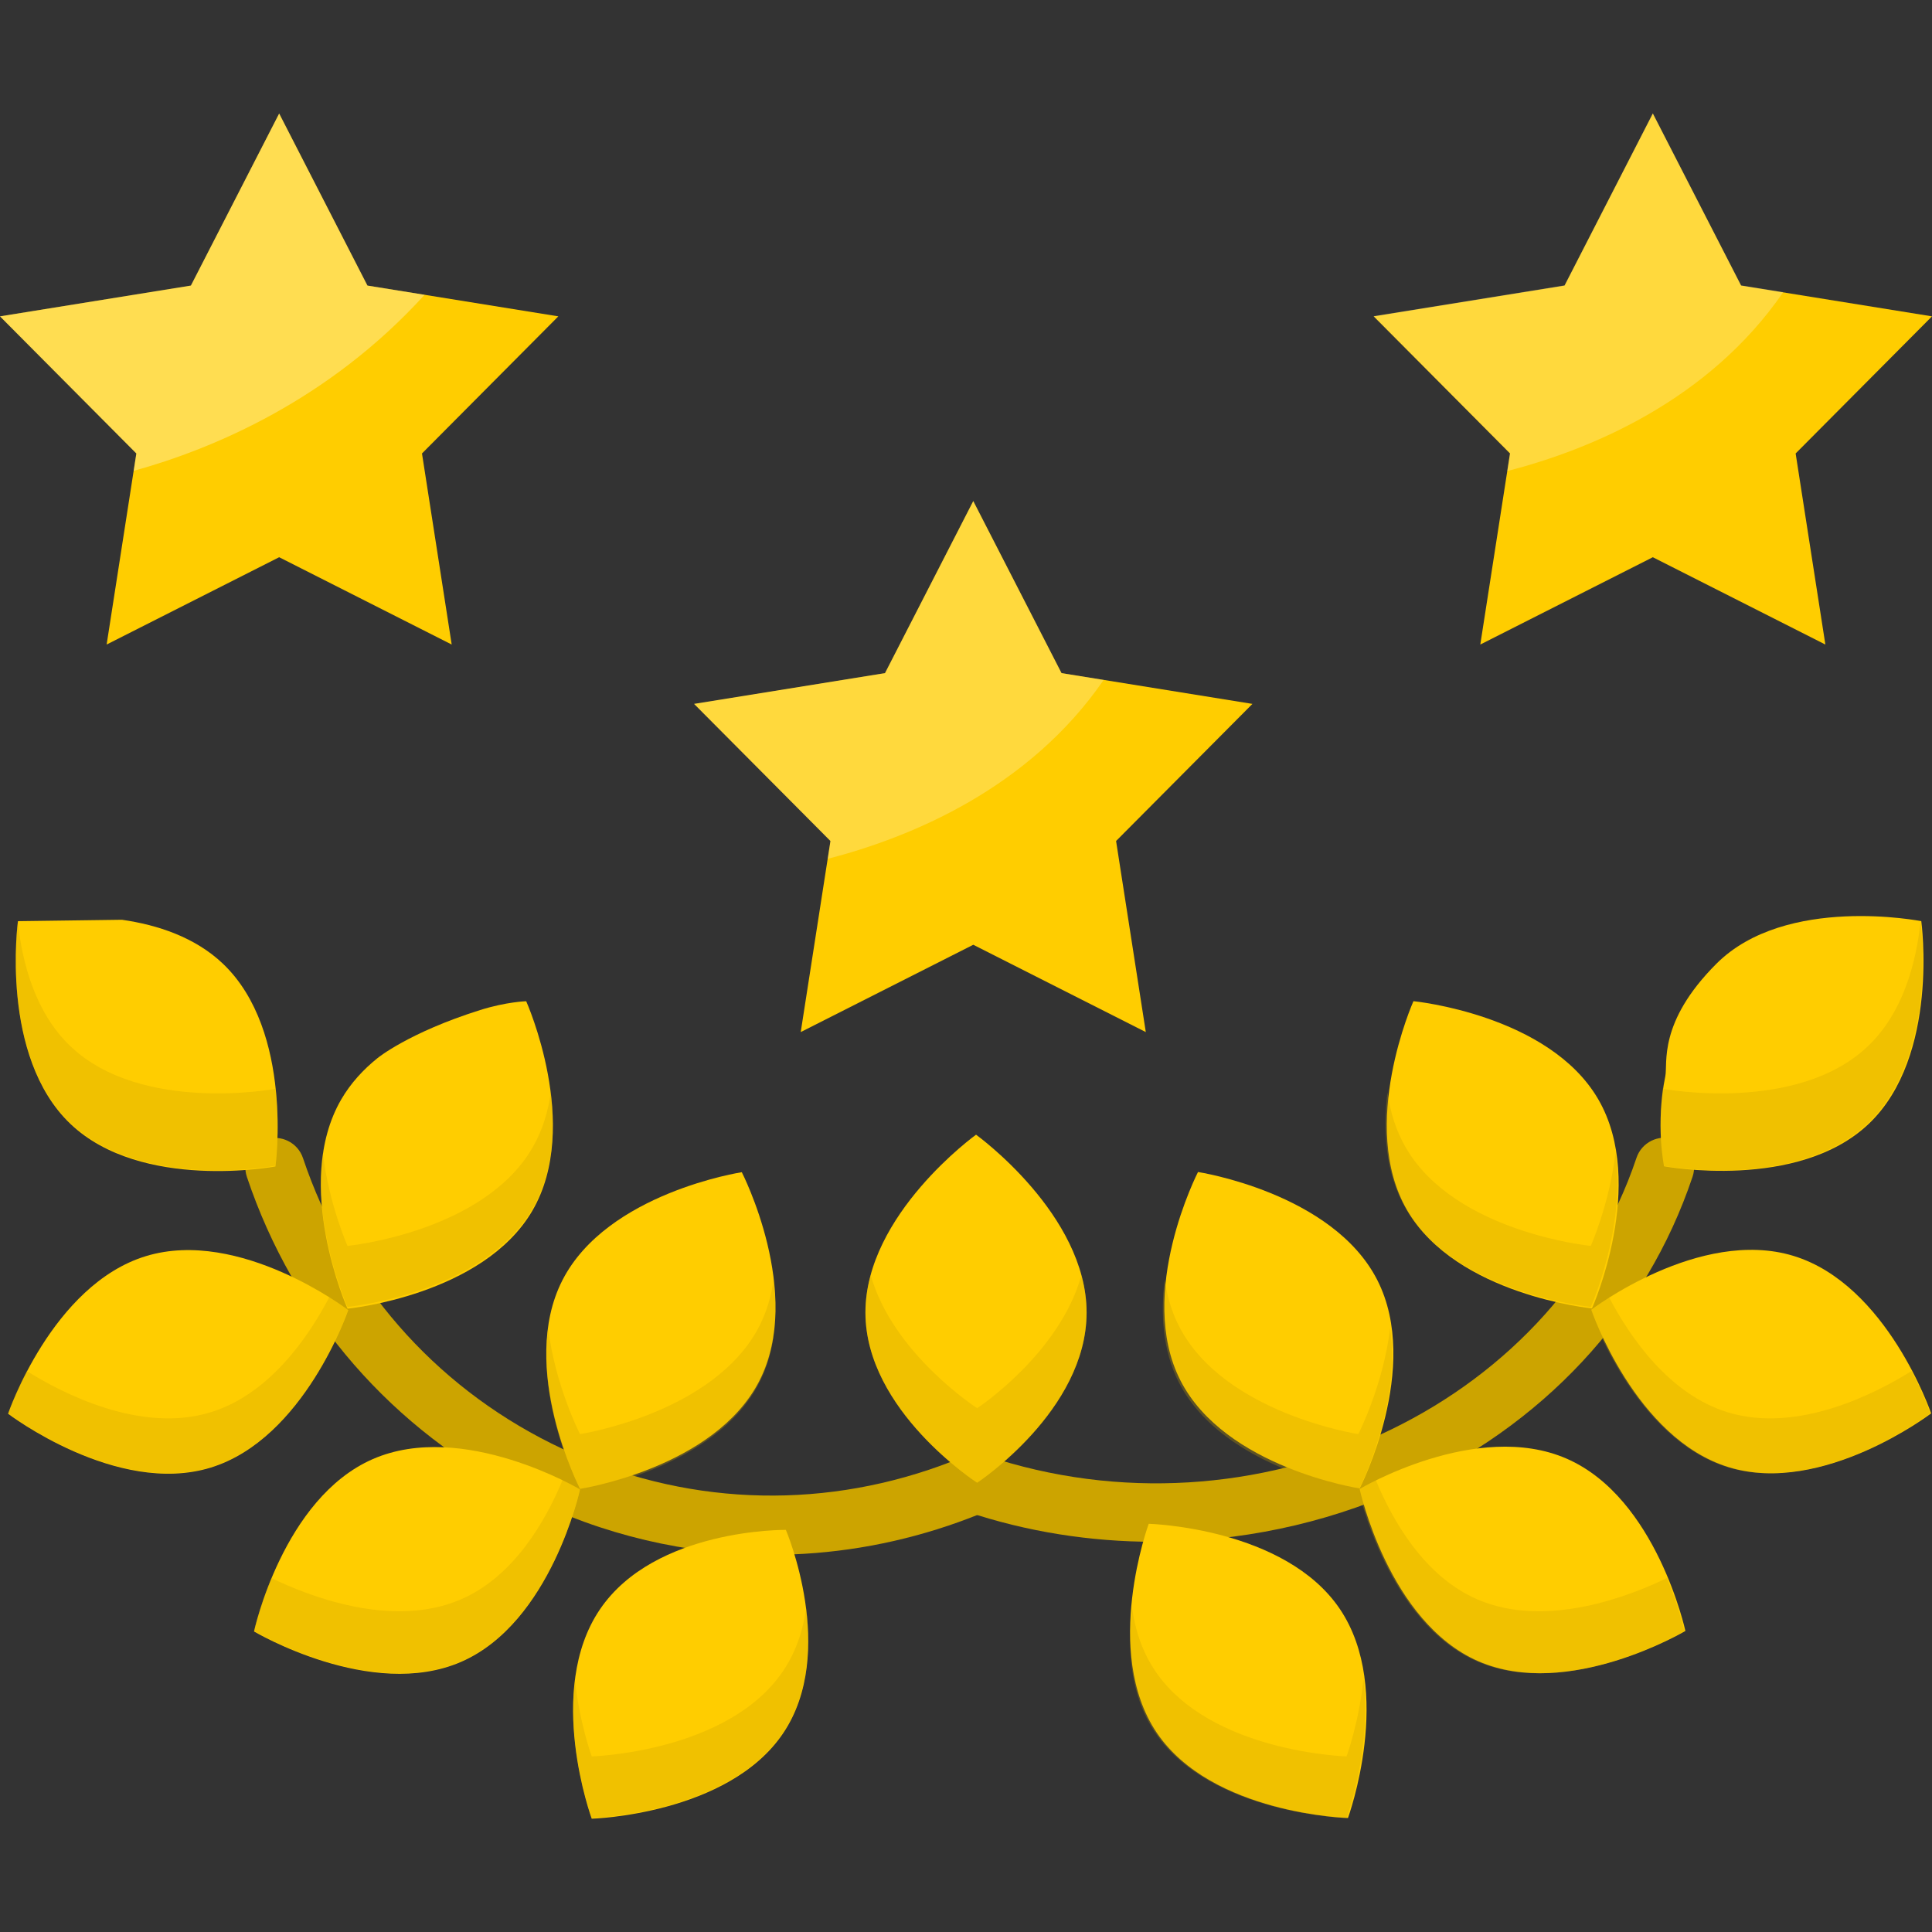
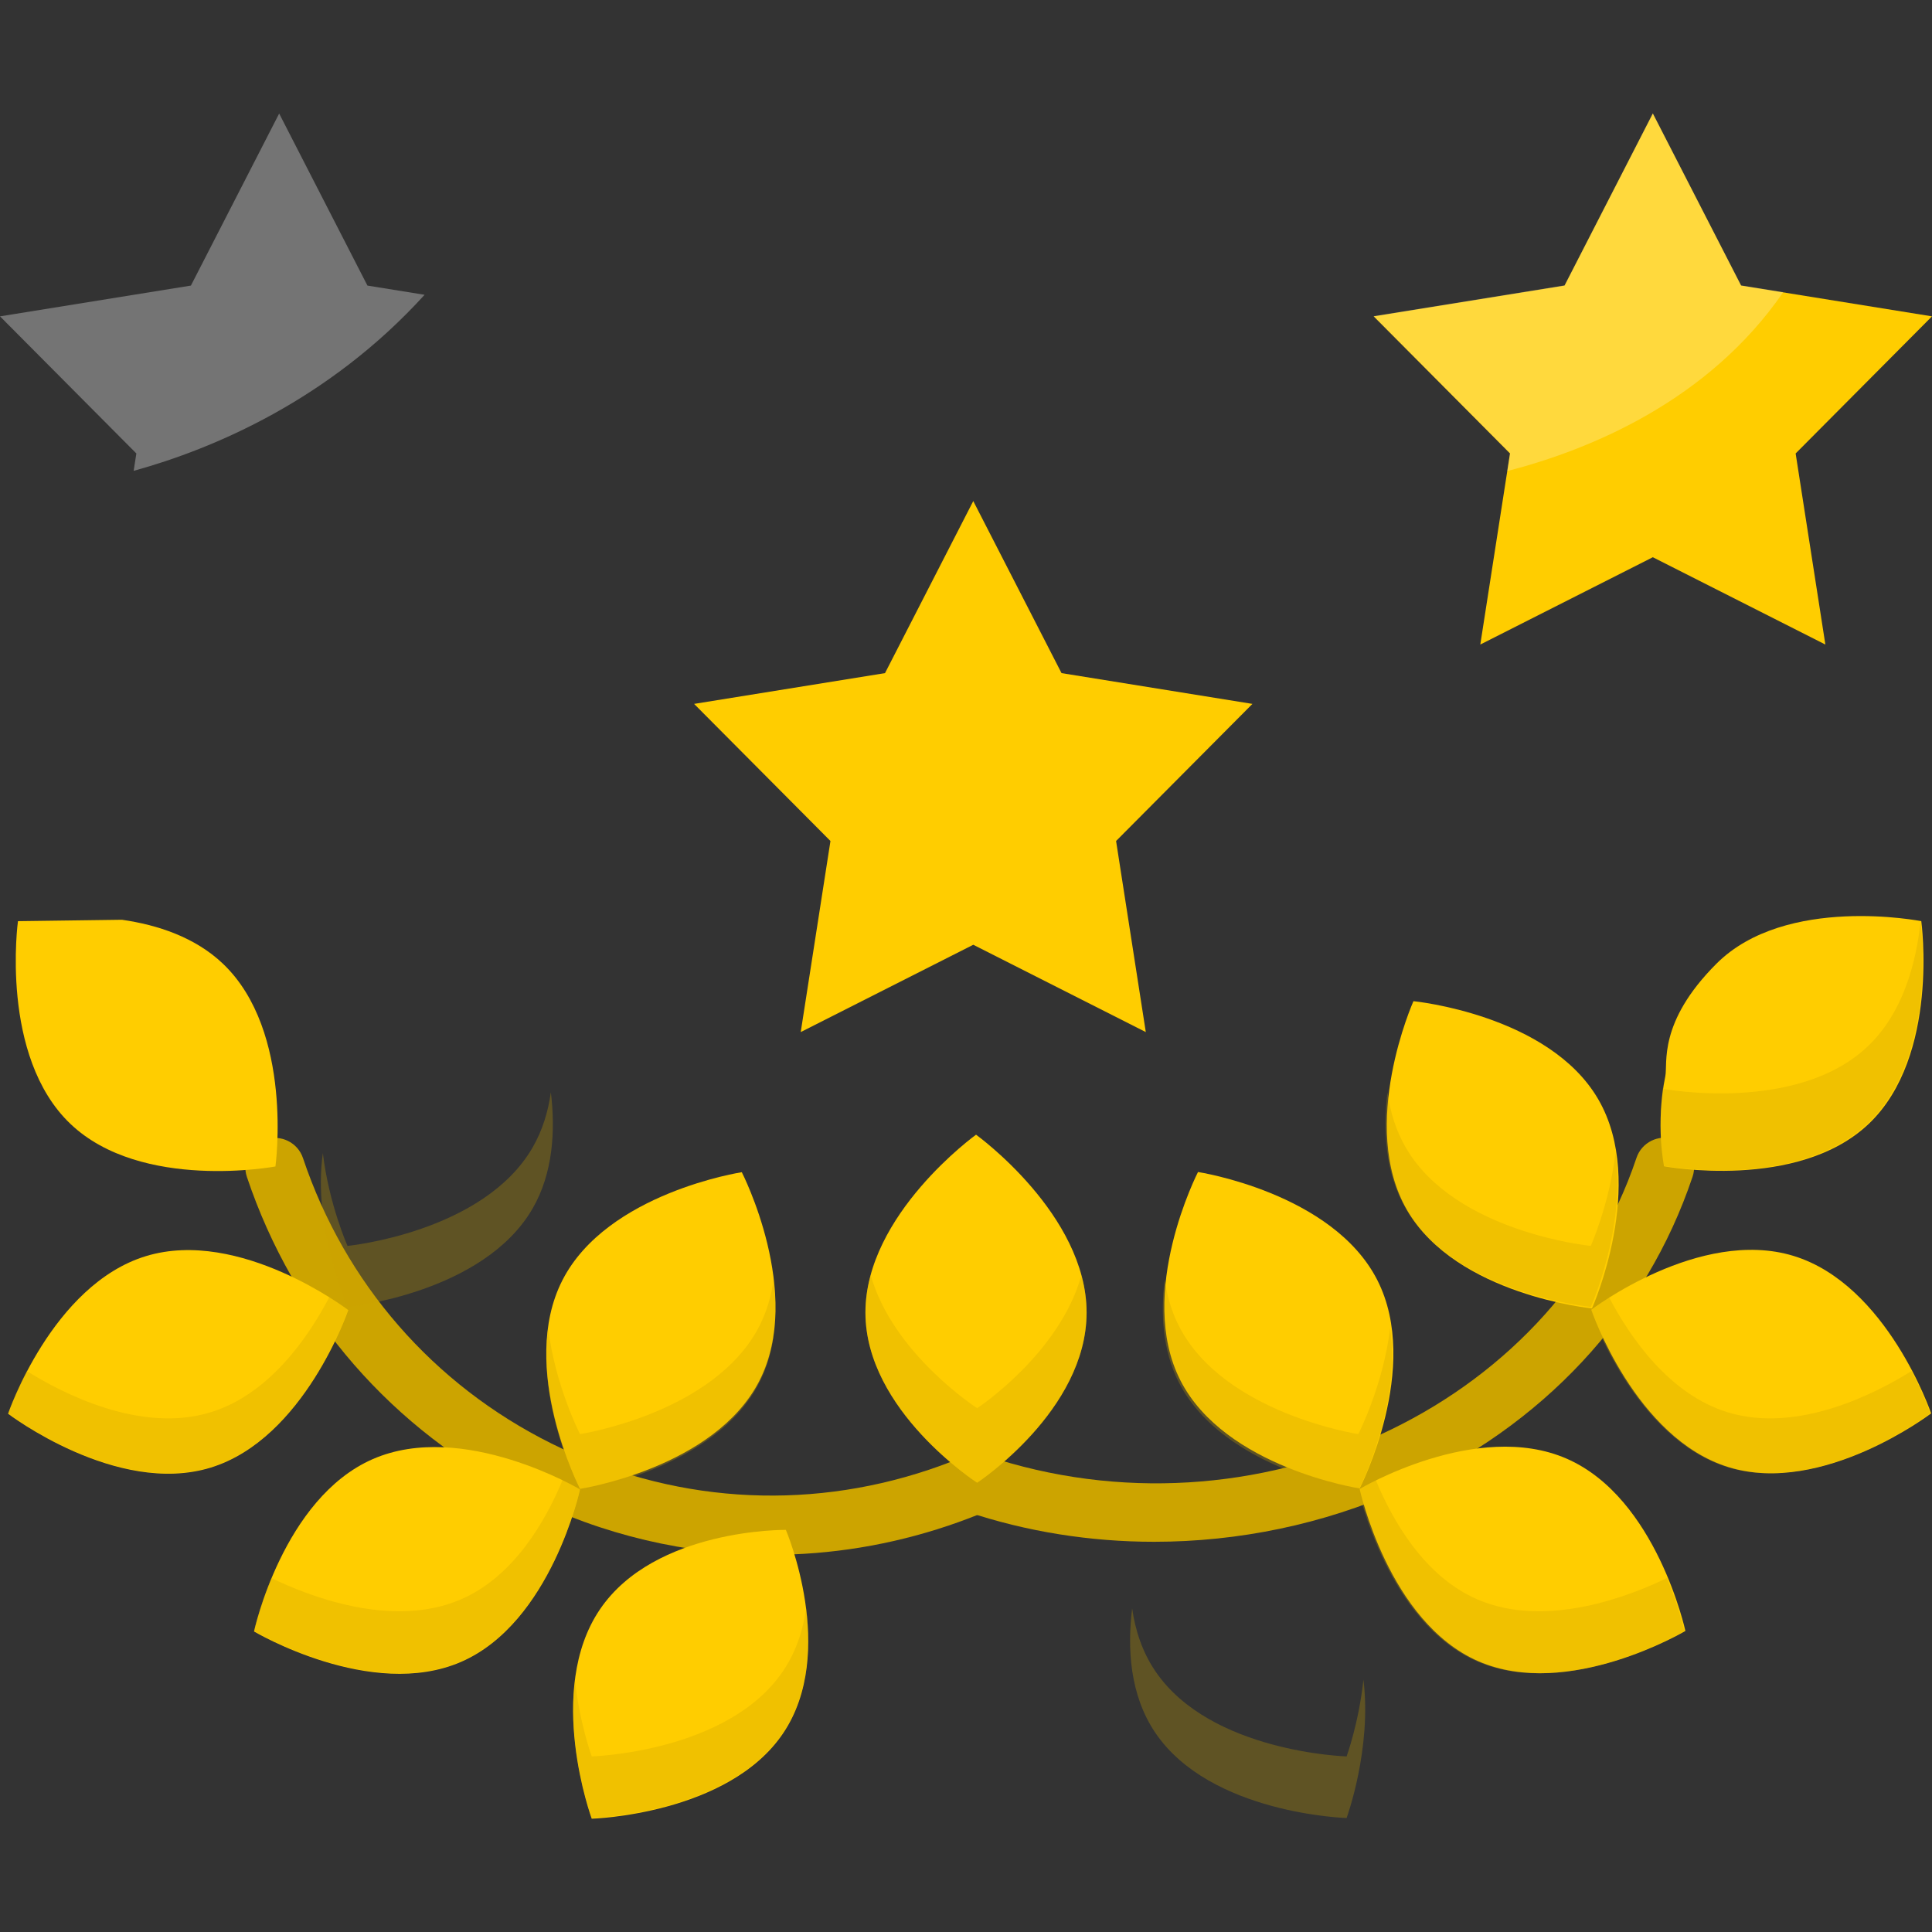
<svg xmlns="http://www.w3.org/2000/svg" height="800px" width="800px" version="1.1" id="Layer_1" viewBox="0 0 512 512" xml:space="preserve">
  <rect x="0" y="0" width="512" height="512" fill="#333333" stroke="none" />
  <path style="fill:#CCA400;" d="M204.414,412.035c-22.378,0-44.619-5.181-65.238-15.442c-35.092-17.462-61.283-47.545-73.749-84.707  c-1.377-4.105,0.834-8.549,4.939-9.926c4.104-1.376,8.549,0.834,9.926,4.94c11.134,33.191,34.527,60.059,65.869,75.656  c31.342,15.596,66.882,18.054,100.073,6.921c3.162-1.061,6.315-2.253,9.374-3.542c3.993-1.684,8.588,0.189,10.27,4.178  c1.682,3.99-0.188,8.587-4.178,10.27c-3.42,1.442-6.947,2.774-10.48,3.961C235.895,409.483,220.12,412.035,204.414,412.035z" />
  <path style="fill:#FFCD00;" d="M4.76,244.119c0,0-4.94,35.77,13.903,53.72c18.842,17.95,54.331,11.285,54.331,11.285  s4.94-35.77-13.903-53.72c-7.407-7.057-17.387-10.309-26.771-11.658L4.76,244.119z" />
-   <path style="opacity:0.29;fill:#CCA400;enable-background:new    ;" d="M72.993,288.549c0,0-35.489,6.666-54.331-11.285  c-9.251-8.813-12.763-21.915-13.948-32.977c-0.448,3.731-3.804,36.447,13.948,53.36c18.842,17.95,54.331,11.285,54.331,11.285  s1.274-9.275,0.045-20.744C73.011,288.417,72.993,288.549,72.993,288.549z" />
  <path style="fill:#FFCD00;" d="M38.674,332.886c24.893-7.589,53.618,14.291,53.618,14.291s-11.635,34.183-36.528,41.772  s-53.617-14.29-53.617-14.29S13.781,340.474,38.674,332.886z" />
  <path style="opacity:0.29;fill:#CCA400;enable-background:new    ;" d="M55.765,374.287c-18.605,5.672-39.345-5.115-48.638-10.928  c-3.348,6.395-4.98,11.189-4.98,11.189s28.725,21.879,53.618,14.291s36.528-41.772,36.528-41.772s-1.838-1.399-4.98-3.364  C81.72,354.386,71.337,369.54,55.765,374.287z" />
-   <path style="fill:#FFCD00;" d="M127.217,267.68c6.99-2.204,12.231-2.342,12.231-2.342s14.737,32.964,1.662,55.465  c-13.076,22.5-49.013,26.017-49.013,26.017s-14.737-32.964-1.662-55.465c2.501-4.304,5.839-7.914,9.602-10.937  C100.036,280.418,108.24,273.665,127.217,267.68z" />
  <path style="opacity:0.29;fill:#CCA400;enable-background:new    ;" d="M141.108,304.164c-13.076,22.5-49.013,26.017-49.013,26.017  s-4.9-10.982-6.538-24.589c-2.786,19.87,6.538,40.758,6.538,40.758s35.937-3.516,49.013-26.017  c5.53-9.517,6.078-20.901,4.877-30.876C145.271,294.548,143.775,299.574,141.108,304.164z" />
  <path style="fill:#FFCD00;" d="M98.811,386.667c23.857-10.397,54.905,8.04,54.905,8.04s-7.633,35.293-31.49,45.689  c-23.857,10.396-54.905-8.04-54.905-8.04S74.954,397.064,98.811,386.667z" />
  <path style="opacity:0.29;fill:#CCA400;enable-background:new    ;" d="M122.226,423.823c-18.288,7.97-40.785-0.998-50.299-5.622  c-3.273,7.902-4.605,14.037-4.605,14.037s31.047,18.436,54.905,8.04c23.857-10.396,31.49-45.689,31.49-45.689  s-1.708-1.01-4.605-2.418C144.53,403.23,136.141,417.758,122.226,423.823z" />
  <path style="fill:#FFCD00;" d="M149.046,339.271c11.842-23.173,47.536-28.626,47.536-28.626s16.496,32.121,4.655,55.294  c-11.842,23.173-47.536,28.626-47.536,28.626S137.204,362.446,149.046,339.271z" />
  <path style="opacity:0.29;fill:#CCA400;enable-background:new    ;" d="M201.237,351.43c-11.842,23.173-47.536,28.626-47.536,28.626  s-6.553-12.772-8.431-28.017c-2.949,20.798,8.431,42.983,8.431,42.983s35.695-5.452,47.536-28.626  c4.375-8.563,4.877-18.343,3.777-27.277C204.415,343.346,203.238,347.516,201.237,351.43z" />
  <path style="fill:#FFCD00;" d="M158.969,426.526c14.592-21.548,49.299-21.091,49.299-21.091s13.823,32.405-0.768,53.954  s-50.686,22.585-50.686,22.585S144.377,448.074,158.969,426.526z" />
  <g>
    <path style="opacity:0.29;fill:#CCA400;enable-background:new    ;" d="M207.499,442.882   c-14.592,21.548-50.686,22.585-50.686,22.585s-3.23-8.824-4.464-20.324c-2.26,18.287,4.464,36.65,4.464,36.65   s36.094-1.037,50.686-22.585c6.83-10.087,7.434-22.552,6.144-32.959C212.82,432.02,210.97,437.758,207.499,442.882z" />
    <path style="fill:#CCA400;" d="M305.867,408.589c-16.912,0-33.764-2.652-49.705-7.999c-4.105-1.377-6.315-5.82-4.939-9.926   c1.377-4.105,5.823-6.315,9.926-4.939c71.17,23.875,150.182-12.246,172.534-78.876c1.377-4.105,5.824-6.315,9.926-4.939   c4.105,1.377,6.315,5.82,4.939,9.926c-12.336,36.777-39.81,66.242-77.36,82.971C350.639,403.962,328.202,408.589,305.867,408.589z" />
  </g>
  <g>
    <path style="fill:#FFCD00;" d="M454.872,255.395c18.388-18.388,54.29-11.276,54.29-11.276s4.936,35.743-13.892,53.679   s-54.29,11.276-54.29,11.276s-2.272-11.128,0.342-23.851C442.022,281.821,439.293,270.975,454.872,255.395z" />
    <path style="fill:#FFCD00;" d="M475.273,332.819c-24.874-7.583-53.578,14.28-53.578,14.28s11.625,34.157,36.5,41.741   c24.874,7.583,53.578-14.28,53.578-14.28S500.148,340.401,475.273,332.819z" />
    <path style="fill:#FFCD00;" d="M423.553,291.318c-13.066-22.484-48.976-25.997-48.976-25.997s-14.727,32.939-1.66,55.423   c13.066,22.484,48.976,25.997,48.976,25.997S436.619,313.801,423.553,291.318z" />
    <path style="fill:#FFCD00;" d="M415.181,386.559c-23.839-10.389-54.863,8.034-54.863,8.034s7.626,35.266,31.466,45.655   c23.839,10.389,54.863-8.034,54.863-8.034S439.021,396.948,415.181,386.559z" />
    <path style="fill:#FFCD00;" d="M364.984,339.199c-11.832-23.157-47.501-28.604-47.501-28.604s-16.484,32.097-4.651,55.253   c11.832,23.156,47.501,28.604,47.501,28.604S376.816,362.355,364.984,339.199z" />
-     <path style="fill:#FFCD00;" d="M355.069,426.387c-14.557-21.53-50.383-22.554-50.647-22.568c0,0-12.427,33.874,2.153,55.406   s50.647,22.568,50.647,22.568S369.634,447.93,355.069,426.387z" />
-     <polygon style="fill:#FFCD00;" points="68.211,41.338 73.983,30.087 97.372,75.682 147.965,83.837 111.83,120.173 119.706,170.81    73.983,147.671 28.259,170.81 36.136,120.173 0,83.837 50.592,75.682 53.983,69.072  " />
    <polygon style="fill:#FFCD00;" points="434.538,36.871 438.017,30.087 461.408,75.682 512,83.837 475.864,120.173 483.741,170.81    438.017,147.671 392.293,170.81 400.17,120.173 364.035,83.837 414.626,75.682 418.031,69.046  " />
    <polygon style="fill:#FFCD00;" points="254.186,140.078 257.926,132.787 281.317,178.383 331.909,186.539 295.773,222.874    303.65,273.511 257.926,250.372 212.202,273.511 220.079,222.874 183.943,186.539 234.535,178.383 237.614,172.382  " />
    <path style="fill:#FFCD00;" d="M287.959,347.832c-0.005,26.024-29.004,45.1-29.004,45.1s-29.611-19.088-29.607-45.111   c0.005-26.024,29.314-47.115,29.314-47.115S287.965,321.808,287.959,347.832z" />
  </g>
  <g>
    <path style="opacity:0.29;fill:#CCA400;enable-background:new    ;" d="M258.957,373.191c0,0-22.377-14.434-28.218-35.307   c-0.875,3.204-1.388,6.527-1.389,9.936c-0.005,26.024,29.607,45.111,29.607,45.111s28.999-19.076,29.004-45.1   c0.001-3.397-0.507-6.706-1.375-9.9C280.843,358.783,258.957,373.191,258.957,373.191z" />
    <path style="opacity:0.29;fill:#CCA400;enable-background:new    ;" d="M440.682,288.549c0,0,35.489,6.666,54.331-11.285   c9.251-8.813,12.763-21.915,13.948-32.977c0.448,3.731,3.804,36.447-13.948,53.36c-18.842,17.95-54.331,11.285-54.331,11.285   s-1.274-9.275-0.045-20.744C440.664,288.417,440.682,288.549,440.682,288.549z" />
    <path style="opacity:0.29;fill:#CCA400;enable-background:new    ;" d="M457.91,374.287c18.605,5.672,39.345-5.115,48.638-10.928   c3.348,6.395,4.98,11.189,4.98,11.189s-28.725,21.879-53.618,14.291c-24.893-7.589-36.528-41.772-36.528-41.772   s1.838-1.399,4.98-3.364C431.955,354.386,442.338,369.54,457.91,374.287z" />
    <path style="opacity:0.29;fill:#CCA400;enable-background:new    ;" d="M372.567,304.164c13.076,22.5,49.013,26.017,49.013,26.017   s4.9-10.982,6.538-24.589c2.786,19.87-6.538,40.758-6.538,40.758s-35.937-3.516-49.013-26.017   c-5.53-9.517-6.078-20.901-4.877-30.876C368.404,294.548,369.9,299.574,372.567,304.164z" />
    <path style="opacity:0.29;fill:#CCA400;enable-background:new    ;" d="M391.449,423.823c18.288,7.97,40.785-0.998,50.299-5.622   c3.273,7.902,4.605,14.037,4.605,14.037s-31.047,18.436-54.905,8.04c-23.857-10.396-31.49-45.689-31.49-45.689   s1.708-1.01,4.605-2.418C369.145,403.23,377.533,417.758,391.449,423.823z" />
    <path style="opacity:0.29;fill:#CCA400;enable-background:new    ;" d="M312.437,351.43c11.842,23.173,47.536,28.626,47.536,28.626   s6.553-12.772,8.431-28.017c2.949,20.798-8.431,42.983-8.431,42.983s-35.695-5.452-47.536-28.626   c-4.375-8.563-4.877-18.343-3.777-27.277C309.26,343.346,310.437,347.516,312.437,351.43z" />
    <path style="opacity:0.29;fill:#CCA400;enable-background:new    ;" d="M306.175,442.882   c14.592,21.548,50.686,22.585,50.686,22.585s3.23-8.824,4.464-20.324c2.26,18.287-4.464,36.65-4.464,36.65   s-36.094-1.037-50.686-22.585c-6.83-10.087-7.434-22.552-6.144-32.959C300.855,432.02,302.706,437.758,306.175,442.882z" />
  </g>
  <g style="opacity:0.32;">
    <path style="fill:#FFFFFF;" d="M112.52,78.124l-15.147-2.442L73.983,30.087l-5.772,11.251L53.983,69.072l-3.391,6.609L0,83.837   l36.136,36.335l-0.717,4.608C56.587,118.938,87.199,105.991,112.52,78.124z" />
  </g>
  <g style="opacity:0.24;">
    <path style="fill:#FFFFFF;" d="M472.58,77.423l-11.172-1.801l-23.391-45.595l-3.48,6.784l-16.506,32.175l-3.404,6.636   l-50.592,8.156l36.136,36.335l-0.736,4.728C421.404,119.16,452.71,106.285,472.58,77.423z" />
  </g>
  <g style="opacity:0.24;">
-     <path style="fill:#FFFFFF;" d="M292.489,180.184l-11.172-1.801l-23.391-45.595l-3.48,6.784l-16.506,32.175l-3.404,6.636   l-50.592,8.156l36.136,36.335l-0.736,4.728C241.312,221.921,272.618,209.046,292.489,180.184z" />
-   </g>
+     </g>
</svg>